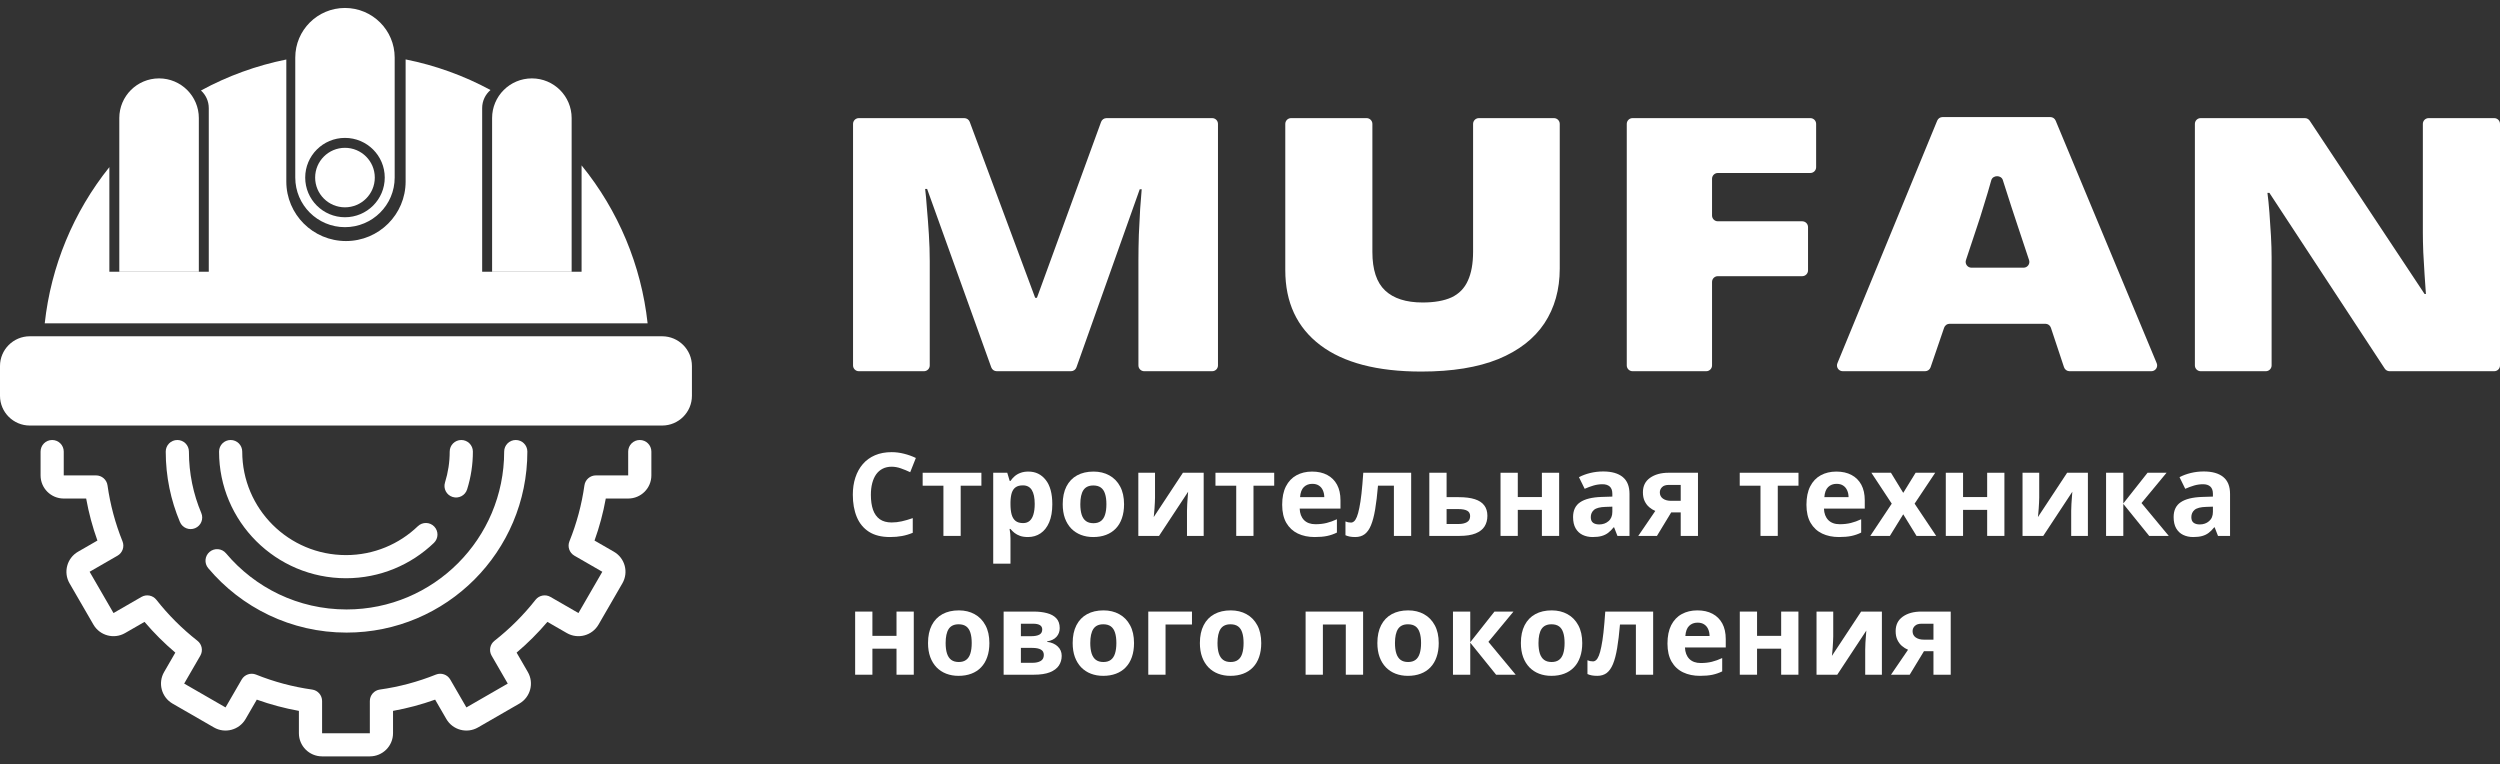
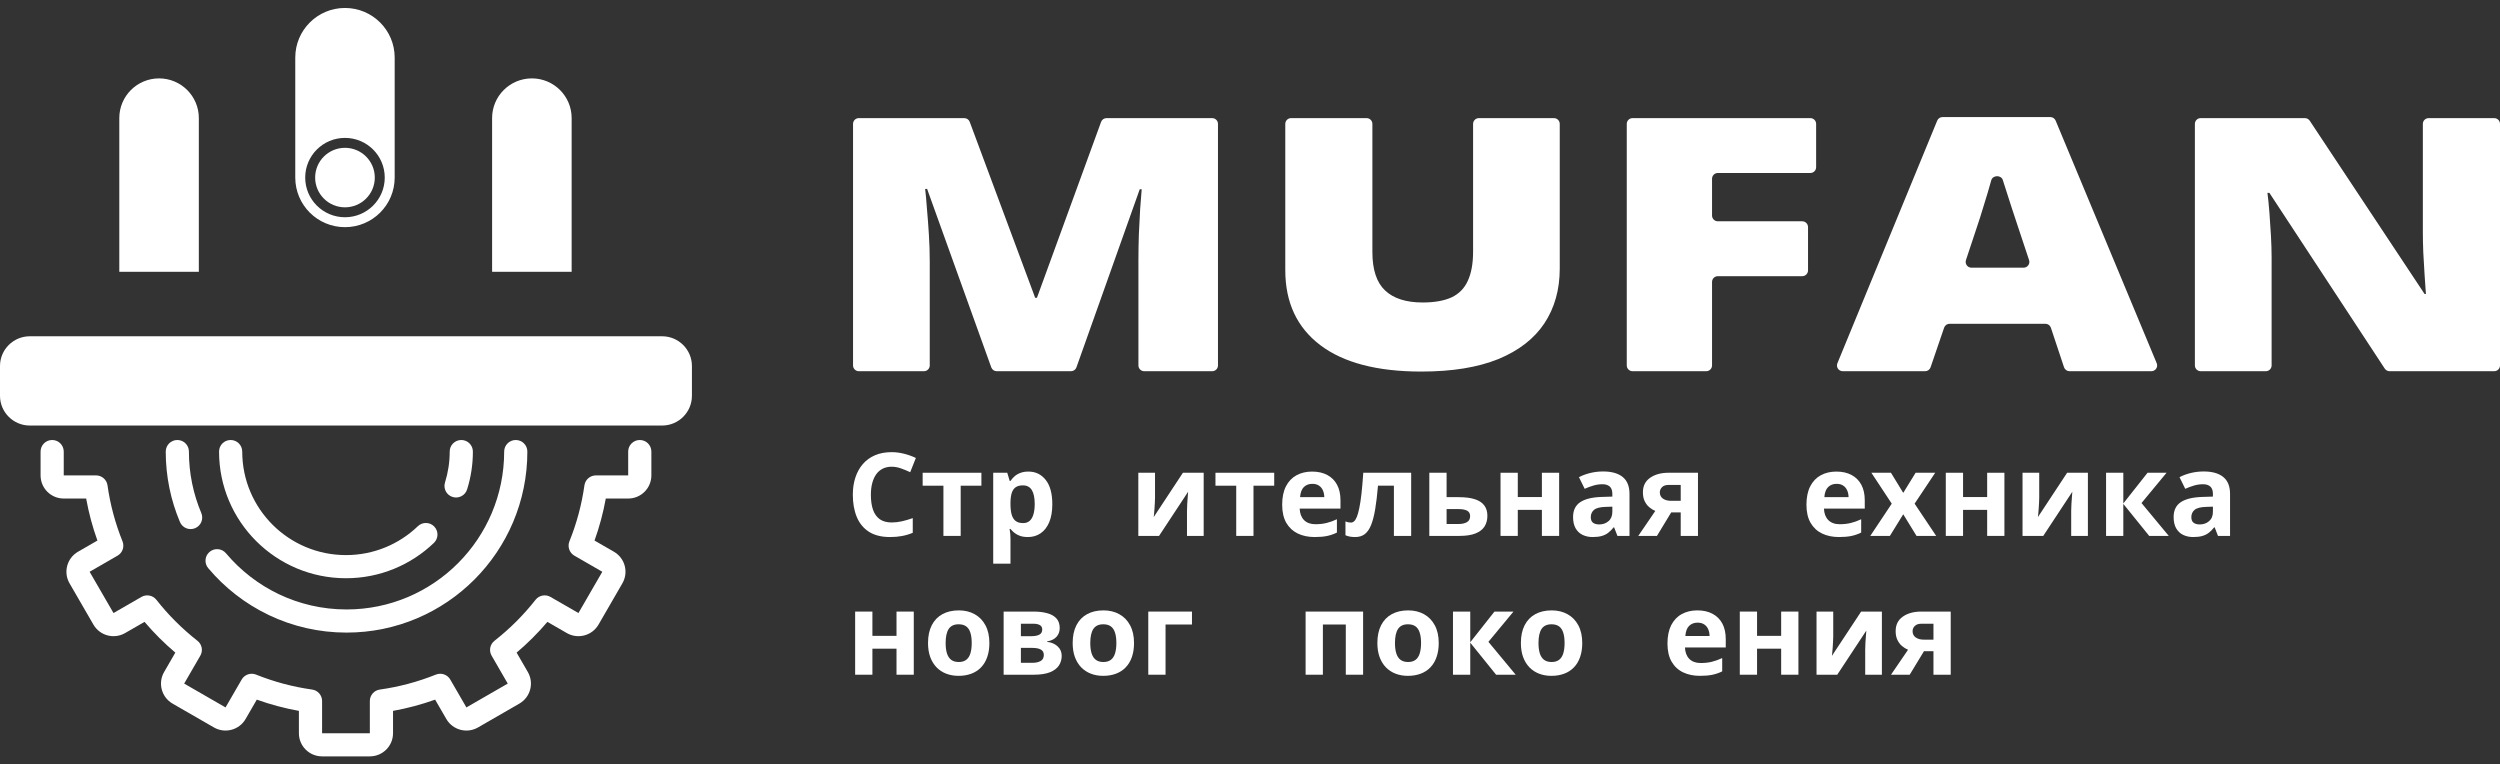
<svg xmlns="http://www.w3.org/2000/svg" width="157" height="48" viewBox="0 0 157 48" fill="none">
  <rect x="0" y="0" width="157" height="48" fill="#333333" stroke="none" />
  <g clip-path="url(#clip0_464_19)">
    <path fill-rule="evenodd" clip-rule="evenodd" d="M18.771 46.047C18.771 46.85 19.423 47.5 20.227 47.5H23.226C24.03 47.5 24.682 46.85 24.682 46.047V44.643C25.581 44.481 26.466 44.245 27.326 43.937L28.029 45.152C28.431 45.847 29.321 46.085 30.018 45.684L32.615 44.187C33.311 43.786 33.55 42.897 33.148 42.203L32.443 40.984C33.14 40.395 33.786 39.749 34.377 39.054L35.598 39.757C36.294 40.158 37.184 39.92 37.587 39.225L39.086 36.633C39.488 35.938 39.25 35.05 38.553 34.648L37.336 33.947C37.645 33.088 37.881 32.206 38.043 31.308H39.45C40.254 31.308 40.906 30.658 40.906 29.855V28.359C40.906 27.957 40.58 27.632 40.178 27.632C39.776 27.632 39.45 27.957 39.45 28.359V29.855H37.423C37.06 29.855 36.752 30.122 36.702 30.481C36.532 31.686 36.216 32.866 35.76 33.995C35.625 34.331 35.757 34.715 36.071 34.896L37.825 35.907L36.326 38.499L34.569 37.486C34.255 37.306 33.856 37.383 33.632 37.667C32.879 38.625 32.013 39.489 31.054 40.241C30.769 40.464 30.692 40.862 30.873 41.175L31.887 42.929L29.29 44.426L28.277 42.675C28.096 42.362 27.711 42.229 27.375 42.364C26.243 42.819 25.061 43.135 23.853 43.304C23.494 43.354 23.226 43.661 23.226 44.023V46.047H20.227V44.023C20.227 43.661 19.96 43.354 19.601 43.304C18.393 43.135 17.21 42.819 16.079 42.364C15.742 42.229 15.358 42.362 15.177 42.675L14.164 44.426L11.566 42.929L12.581 41.175C12.762 40.862 12.685 40.464 12.4 40.241C11.44 39.489 10.574 38.625 9.821 37.667C9.598 37.383 9.199 37.306 8.885 37.486L7.128 38.499L5.628 35.907L7.382 34.896C7.696 34.715 7.829 34.331 7.693 33.995C7.238 32.866 6.921 31.686 6.752 30.481C6.701 30.122 6.394 29.855 6.031 29.855H4.003V28.359C4.003 27.957 3.677 27.632 3.275 27.632C2.873 27.632 2.548 27.957 2.548 28.359V29.855C2.548 30.658 3.199 31.308 4.003 31.308H5.411C5.572 32.206 5.809 33.088 6.117 33.947L4.9 34.648C4.204 35.05 3.965 35.938 4.367 36.633L5.867 39.225C6.269 39.92 7.159 40.158 7.855 39.757L9.076 39.054C9.667 39.749 10.314 40.395 11.01 40.984L10.306 42.203C9.904 42.897 10.142 43.786 10.838 44.187L13.436 45.684C14.132 46.085 15.022 45.847 15.424 45.152L16.127 43.937C16.988 44.245 17.872 44.481 18.771 44.643V46.047Z" fill="white" />
    <path fill-rule="evenodd" clip-rule="evenodd" d="M13.076 35.68C15.157 38.153 18.277 39.727 21.763 39.727C28.036 39.727 33.118 34.635 33.118 28.359C33.118 27.957 32.792 27.632 32.39 27.632C31.988 27.632 31.662 27.957 31.662 28.359C31.662 33.837 27.228 38.274 21.763 38.274C18.726 38.274 16.008 36.905 14.191 34.745C13.932 34.438 13.473 34.398 13.165 34.656C12.857 34.914 12.817 35.372 13.076 35.68ZM12.254 33.17C12.624 33.015 12.798 32.589 12.642 32.219C12.141 31.033 11.864 29.729 11.864 28.359C11.864 27.957 11.538 27.632 11.136 27.632C10.734 27.632 10.408 27.957 10.408 28.359C10.408 29.927 10.726 31.422 11.301 32.783C11.457 33.153 11.884 33.326 12.254 33.17Z" fill="white" />
    <path fill-rule="evenodd" clip-rule="evenodd" d="M14.485 27.632C14.082 27.632 13.757 27.957 13.757 28.359C13.757 32.752 17.325 36.313 21.727 36.313C23.871 36.313 25.819 35.467 27.25 34.093C27.54 33.815 27.549 33.355 27.27 33.066C26.992 32.777 26.531 32.768 26.241 33.046C25.07 34.17 23.48 34.86 21.727 34.86C18.129 34.86 15.212 31.949 15.212 28.359C15.212 27.957 14.886 27.632 14.485 27.632ZM28.424 31.21C28.808 31.33 29.216 31.116 29.335 30.733C29.576 29.964 29.698 29.163 29.697 28.358C29.696 27.957 29.37 27.632 28.968 27.632C28.566 27.633 28.241 27.958 28.241 28.359C28.242 29.018 28.142 29.672 27.946 30.301C27.826 30.684 28.04 31.091 28.424 31.21Z" fill="white" />
    <path d="M0 22.987C0 21.955 0.839 21.118 1.873 21.118H41.58C42.615 21.118 43.453 21.955 43.453 22.987V24.855C43.453 25.887 42.615 26.724 41.58 26.724H1.873C0.839 26.724 0 25.887 0 24.855V22.987Z" fill="white" />
-     <path d="M12.621 5.683C14.297 4.771 16.104 4.114 17.981 3.736V11.401C17.981 13.465 19.658 15.138 21.727 15.138C23.796 15.138 25.473 13.465 25.473 11.401V3.731C27.339 4.103 29.136 4.752 30.804 5.653C30.483 5.927 30.28 6.334 30.28 6.788V17.066H36.523V10.386C38.834 13.225 40.274 16.671 40.67 20.305H2.809C3.201 16.718 4.609 13.314 6.868 10.496V17.066H13.111V6.788C13.111 6.35 12.922 5.956 12.621 5.683Z" fill="white" />
    <path d="M7.492 7.414C7.492 6.038 8.61 4.923 9.989 4.923C11.368 4.923 12.487 6.038 12.487 7.414V17.069H7.492V7.414Z" fill="white" />
    <path d="M30.904 7.414C30.904 6.038 32.023 4.923 33.402 4.923C34.781 4.923 35.899 6.038 35.899 7.414V17.069H30.904V7.414Z" fill="white" />
    <path fill-rule="evenodd" clip-rule="evenodd" d="M21.664 0.5C19.94 0.5 18.543 1.894 18.543 3.615V11.152C18.543 12.872 19.94 14.266 21.664 14.266C23.388 14.266 24.786 12.872 24.786 11.152V3.615C24.786 1.894 23.388 0.5 21.664 0.5ZM21.664 13.643C23.044 13.643 24.162 12.528 24.162 11.152C24.162 9.775 23.044 8.66 21.664 8.66C20.285 8.66 19.167 9.775 19.167 11.152C19.167 12.528 20.285 13.643 21.664 13.643Z" fill="white" />
    <path d="M23.537 11.152C23.537 12.184 22.699 13.02 21.664 13.02C20.63 13.02 19.791 12.184 19.791 11.152C19.791 10.12 20.63 9.283 21.664 9.283C22.699 9.283 23.537 10.12 23.537 11.152Z" fill="white" />
    <path d="M157 22.949C157 23.15 156.837 23.312 156.636 23.312H150.066C149.944 23.312 149.829 23.251 149.762 23.148L142.519 12.114H142.395C142.441 12.455 142.483 12.864 142.519 13.343C142.556 13.821 142.588 14.31 142.616 14.81C142.643 15.303 142.657 15.749 142.657 16.148V22.949C142.657 23.15 142.494 23.312 142.293 23.312H138.203C138.002 23.312 137.839 23.15 137.839 22.949V7.781C137.839 7.58 138.002 7.418 138.203 7.418H144.746C144.869 7.418 144.982 7.479 145.05 7.58L152.264 18.463H152.347C152.32 18.116 152.292 17.713 152.264 17.257C152.238 16.793 152.21 16.325 152.182 15.854C152.164 15.383 152.155 14.966 152.155 14.604V7.781C152.155 7.58 152.318 7.418 152.519 7.418H156.636C156.837 7.418 157 7.58 157 7.781V22.949Z" fill="white" />
    <path d="M129.967 23.312C129.81 23.312 129.671 23.212 129.621 23.064L128.796 20.582C128.747 20.434 128.608 20.333 128.45 20.333H122.435C122.279 20.333 122.141 20.432 122.091 20.579L121.24 23.067C121.19 23.213 121.052 23.312 120.896 23.312H115.725C115.466 23.312 115.29 23.05 115.389 22.811L121.656 7.578C121.712 7.441 121.844 7.352 121.992 7.352H128.76C128.907 7.352 129.039 7.441 129.095 7.576L135.441 22.81C135.541 23.049 135.365 23.312 135.105 23.312H129.967ZM127.08 16.811C127.329 16.811 127.504 16.568 127.425 16.333L126.717 14.202C126.626 13.919 126.492 13.517 126.318 12.995C126.144 12.466 125.969 11.922 125.795 11.364C125.791 11.348 125.786 11.332 125.781 11.317C125.683 10.979 125.15 10.982 125.052 11.32C124.905 11.85 124.749 12.375 124.584 12.897C124.427 13.419 124.29 13.854 124.17 14.202L123.462 16.333C123.384 16.568 123.56 16.811 123.808 16.811H127.08Z" fill="white" />
    <path d="M107.516 22.949C107.516 23.15 107.352 23.312 107.152 23.312H102.525C102.324 23.312 102.161 23.15 102.161 22.949V7.781C102.161 7.58 102.324 7.418 102.525 7.418H113.689C113.891 7.418 114.053 7.58 114.053 7.781V10.501C114.053 10.701 113.891 10.864 113.689 10.864H107.879C107.678 10.864 107.516 11.027 107.516 11.227V13.534C107.516 13.735 107.678 13.897 107.879 13.897H113.18C113.381 13.897 113.544 14.06 113.544 14.261V16.98C113.544 17.181 113.381 17.344 113.18 17.344H107.879C107.678 17.344 107.516 17.506 107.516 17.707V22.949Z" fill="white" />
    <path d="M97.588 7.418C97.789 7.418 97.952 7.581 97.952 7.781V16.869C97.952 18.186 97.63 19.332 96.988 20.305C96.344 21.272 95.38 22.02 94.094 22.55C92.808 23.072 91.196 23.334 89.258 23.334C86.484 23.334 84.367 22.779 82.906 21.669C81.446 20.559 80.716 18.991 80.716 16.965V7.781C80.716 7.581 80.879 7.418 81.079 7.418H85.822C86.022 7.418 86.186 7.581 86.186 7.781V15.828C86.186 16.937 86.452 17.743 86.985 18.244C87.517 18.745 88.303 18.996 89.341 18.996C90.085 18.996 90.691 18.888 91.16 18.674C91.628 18.452 91.968 18.104 92.179 17.632C92.399 17.159 92.51 16.551 92.51 15.806V7.781C92.51 7.581 92.673 7.418 92.874 7.418H97.588Z" fill="white" />
    <path d="M62.595 23.312C62.441 23.312 62.304 23.216 62.252 23.072L58.223 11.864H58.099C58.136 12.161 58.173 12.564 58.209 13.071C58.255 13.578 58.297 14.126 58.333 14.713C58.37 15.3 58.388 15.865 58.388 16.409V22.949C58.388 23.15 58.225 23.312 58.025 23.312H53.935C53.734 23.312 53.571 23.15 53.571 22.949V7.781C53.571 7.58 53.734 7.418 53.935 7.418H60.558C60.71 7.418 60.846 7.512 60.899 7.654L65.009 18.703H65.119L69.148 7.657C69.2 7.513 69.337 7.418 69.49 7.418H76.125C76.327 7.418 76.489 7.58 76.489 7.781V22.949C76.489 23.15 76.327 23.312 76.125 23.312H71.856C71.656 23.312 71.493 23.15 71.493 22.949V16.343C71.493 15.843 71.502 15.307 71.52 14.734C71.548 14.155 71.575 13.611 71.603 13.104C71.639 12.589 71.671 12.183 71.699 11.886H71.575L67.6 23.071C67.549 23.215 67.412 23.312 67.257 23.312H62.595Z" fill="white" />
    <path d="M55.995 29.31C55.784 29.31 55.597 29.351 55.433 29.434C55.272 29.515 55.136 29.632 55.025 29.785C54.916 29.939 54.833 30.125 54.776 30.342C54.719 30.56 54.691 30.805 54.691 31.076C54.691 31.443 54.736 31.756 54.826 32.016C54.918 32.274 55.06 32.472 55.252 32.609C55.444 32.743 55.692 32.811 55.995 32.811C56.206 32.811 56.417 32.787 56.628 32.74C56.841 32.693 57.072 32.625 57.321 32.538V33.46C57.091 33.555 56.864 33.622 56.642 33.662C56.419 33.705 56.169 33.726 55.892 33.726C55.356 33.726 54.916 33.616 54.57 33.396C54.226 33.174 53.971 32.864 53.806 32.467C53.64 32.067 53.557 31.601 53.557 31.069C53.557 30.677 53.61 30.317 53.717 29.991C53.824 29.665 53.98 29.382 54.186 29.143C54.392 28.904 54.647 28.72 54.95 28.59C55.253 28.46 55.602 28.395 55.995 28.395C56.253 28.395 56.511 28.428 56.77 28.494C57.03 28.558 57.279 28.647 57.516 28.76L57.161 29.654C56.966 29.562 56.771 29.482 56.574 29.413C56.378 29.344 56.184 29.31 55.995 29.31Z" fill="white" />
    <path d="M61.632 30.502H60.331V33.655H59.247V30.502H57.943V29.689H61.632V30.502Z" fill="white" />
    <path d="M64.585 29.615C65.033 29.615 65.394 29.789 65.669 30.137C65.946 30.484 66.085 30.994 66.085 31.665C66.085 32.114 66.02 32.493 65.889 32.8C65.759 33.105 65.579 33.336 65.349 33.492C65.119 33.648 64.855 33.726 64.557 33.726C64.365 33.726 64.2 33.702 64.063 33.655C63.925 33.605 63.808 33.543 63.711 33.467C63.614 33.389 63.529 33.306 63.458 33.219H63.401C63.42 33.313 63.435 33.41 63.444 33.51C63.454 33.609 63.458 33.706 63.458 33.801V35.4H62.374V29.689H63.256L63.409 30.204H63.458C63.529 30.098 63.616 29.999 63.718 29.91C63.82 29.82 63.942 29.749 64.084 29.697C64.228 29.642 64.395 29.615 64.585 29.615ZM64.237 30.481C64.047 30.481 63.897 30.52 63.785 30.598C63.674 30.676 63.592 30.793 63.54 30.949C63.49 31.105 63.463 31.302 63.458 31.541V31.658C63.458 31.914 63.482 32.13 63.529 32.307C63.579 32.485 63.661 32.619 63.775 32.712C63.891 32.804 64.049 32.85 64.251 32.85C64.417 32.85 64.553 32.804 64.66 32.712C64.766 32.619 64.846 32.485 64.898 32.307C64.952 32.127 64.98 31.909 64.98 31.651C64.98 31.263 64.919 30.971 64.798 30.775C64.677 30.579 64.49 30.481 64.237 30.481Z" fill="white" />
-     <path d="M70.591 31.665C70.591 31.996 70.546 32.289 70.456 32.545C70.369 32.8 70.24 33.017 70.069 33.194C69.901 33.369 69.697 33.501 69.458 33.591C69.221 33.681 68.953 33.726 68.654 33.726C68.375 33.726 68.118 33.681 67.883 33.591C67.651 33.501 67.448 33.369 67.275 33.194C67.105 33.017 66.972 32.8 66.877 32.545C66.785 32.289 66.739 31.996 66.739 31.665C66.739 31.225 66.817 30.853 66.973 30.548C67.13 30.243 67.352 30.011 67.641 29.853C67.931 29.694 68.275 29.615 68.676 29.615C69.048 29.615 69.377 29.694 69.664 29.853C69.953 30.011 70.179 30.243 70.343 30.548C70.508 30.853 70.591 31.225 70.591 31.665ZM67.844 31.665C67.844 31.925 67.873 32.144 67.929 32.322C67.986 32.499 68.075 32.632 68.196 32.722C68.317 32.812 68.474 32.857 68.669 32.857C68.861 32.857 69.016 32.812 69.134 32.722C69.255 32.632 69.343 32.499 69.397 32.322C69.454 32.144 69.482 31.925 69.482 31.665C69.482 31.403 69.454 31.185 69.397 31.013C69.343 30.838 69.255 30.706 69.134 30.619C69.013 30.531 68.856 30.488 68.662 30.488C68.375 30.488 68.166 30.586 68.036 30.782C67.908 30.978 67.844 31.273 67.844 31.665Z" fill="white" />
    <path d="M72.535 29.689V31.257C72.535 31.338 72.532 31.439 72.525 31.562C72.52 31.683 72.513 31.806 72.503 31.931C72.494 32.057 72.484 32.169 72.475 32.268C72.465 32.368 72.458 32.435 72.454 32.471L74.287 29.689H75.591V33.655H74.543V32.073C74.543 31.943 74.548 31.8 74.558 31.644C74.567 31.486 74.578 31.337 74.59 31.197C74.602 31.058 74.61 30.952 74.615 30.881L72.788 33.655H71.487V29.689H72.535Z" fill="white" />
    <path d="M80.02 30.502H78.719V33.655H77.635V30.502H76.331V29.689H80.02V30.502Z" fill="white" />
    <path d="M82.401 29.615C82.769 29.615 83.085 29.686 83.35 29.828C83.615 29.967 83.821 30.171 83.965 30.438C84.11 30.705 84.182 31.032 84.182 31.417V31.942H81.62C81.631 32.247 81.722 32.487 81.893 32.662C82.066 32.835 82.305 32.921 82.611 32.921C82.864 32.921 83.097 32.895 83.308 32.843C83.519 32.791 83.736 32.713 83.958 32.609V33.446C83.761 33.543 83.555 33.614 83.34 33.659C83.126 33.704 82.867 33.726 82.561 33.726C82.163 33.726 81.81 33.653 81.502 33.506C81.197 33.359 80.956 33.136 80.78 32.836C80.608 32.535 80.521 32.157 80.521 31.701C80.521 31.237 80.599 30.852 80.756 30.544C80.914 30.235 81.135 30.003 81.416 29.849C81.699 29.693 82.027 29.615 82.401 29.615ZM82.409 30.385C82.198 30.385 82.022 30.452 81.882 30.587C81.745 30.722 81.665 30.933 81.644 31.222H83.166C83.163 31.061 83.134 30.918 83.077 30.793C83.022 30.667 82.939 30.568 82.828 30.495C82.719 30.421 82.579 30.385 82.409 30.385Z" fill="white" />
    <path d="M88.621 33.655H87.537V30.502H86.538C86.488 31.084 86.429 31.579 86.36 31.988C86.292 32.397 86.204 32.73 86.097 32.988C85.991 33.244 85.858 33.431 85.699 33.549C85.541 33.667 85.346 33.726 85.113 33.726C84.985 33.726 84.87 33.717 84.768 33.698C84.669 33.679 84.578 33.65 84.495 33.613V32.747C84.547 32.768 84.602 32.786 84.661 32.8C84.721 32.812 84.781 32.818 84.843 32.818C84.912 32.818 84.977 32.791 85.038 32.736C85.1 32.682 85.158 32.589 85.212 32.456C85.267 32.322 85.318 32.136 85.365 31.899C85.415 31.663 85.46 31.364 85.501 31.002C85.541 30.64 85.579 30.203 85.614 29.689H88.621V33.655Z" fill="white" />
    <path d="M90.846 31.222H91.609C92.017 31.222 92.353 31.264 92.619 31.35C92.885 31.435 93.082 31.565 93.212 31.74C93.343 31.912 93.408 32.13 93.408 32.392C93.408 32.648 93.349 32.87 93.231 33.059C93.112 33.248 92.923 33.395 92.666 33.499C92.407 33.603 92.07 33.655 91.653 33.655H89.761V29.689H90.846V31.222ZM92.324 32.407C92.324 32.253 92.262 32.142 92.139 32.073C92.016 32.005 91.832 31.97 91.588 31.97H90.846V32.907H91.603C91.813 32.907 91.987 32.869 92.121 32.793C92.257 32.715 92.324 32.586 92.324 32.407Z" fill="white" />
    <path d="M95.317 29.689V31.215H96.831V29.689H97.914V33.655H96.831V32.02H95.317V33.655H94.233V29.689H95.317Z" fill="white" />
    <path d="M100.679 29.608C101.213 29.608 101.621 29.724 101.906 29.956C102.19 30.187 102.332 30.54 102.332 31.013V33.655H101.575L101.366 33.116H101.337C101.223 33.258 101.107 33.374 100.989 33.464C100.87 33.553 100.734 33.62 100.58 33.662C100.426 33.705 100.239 33.726 100.019 33.726C99.784 33.726 99.573 33.681 99.386 33.591C99.201 33.501 99.056 33.364 98.949 33.18C98.842 32.993 98.789 32.757 98.789 32.471C98.789 32.05 98.937 31.74 99.233 31.541C99.529 31.34 99.973 31.229 100.566 31.208L101.255 31.186V31.013C101.255 30.805 101.201 30.652 101.092 30.555C100.983 30.458 100.832 30.41 100.637 30.41C100.445 30.41 100.257 30.437 100.072 30.491C99.887 30.546 99.702 30.614 99.518 30.697L99.158 29.966C99.369 29.855 99.605 29.768 99.866 29.704C100.128 29.64 100.4 29.608 100.679 29.608ZM101.255 31.818L100.836 31.832C100.485 31.841 100.241 31.904 100.104 32.02C99.969 32.136 99.901 32.288 99.901 32.477C99.901 32.643 99.95 32.761 100.047 32.832C100.144 32.901 100.271 32.935 100.428 32.935C100.66 32.935 100.855 32.867 101.014 32.729C101.175 32.592 101.255 32.397 101.255 32.144V31.818Z" fill="white" />
    <path d="M104.056 33.655H102.883L103.953 32.087C103.818 32.031 103.691 31.953 103.573 31.853C103.454 31.752 103.358 31.624 103.284 31.47C103.211 31.317 103.175 31.132 103.175 30.917C103.175 30.522 103.324 30.219 103.622 30.009C103.924 29.796 104.311 29.689 104.785 29.689H106.633V33.655H105.549V32.18H104.951L104.056 33.655ZM104.237 30.924C104.237 31.089 104.302 31.22 104.433 31.314C104.565 31.406 104.736 31.452 104.945 31.452H105.549V30.452H104.806C104.611 30.452 104.468 30.499 104.376 30.594C104.283 30.686 104.237 30.796 104.237 30.924Z" fill="white" />
-     <path d="M112.945 30.502H111.644V33.655H110.559V30.502H109.255V29.689H112.945V30.502Z" fill="white" />
    <path d="M115.326 29.615C115.693 29.615 116.009 29.686 116.275 29.828C116.54 29.967 116.745 30.171 116.89 30.438C117.034 30.705 117.107 31.032 117.107 31.417V31.942H114.544C114.555 32.247 114.647 32.487 114.817 32.662C114.991 32.835 115.229 32.921 115.535 32.921C115.789 32.921 116.021 32.895 116.232 32.843C116.443 32.791 116.66 32.713 116.882 32.609V33.446C116.686 33.543 116.48 33.614 116.264 33.659C116.05 33.704 115.791 33.726 115.486 33.726C115.087 33.726 114.734 33.653 114.427 33.506C114.121 33.359 113.881 33.136 113.705 32.836C113.532 32.535 113.445 32.157 113.445 31.701C113.445 31.237 113.524 30.852 113.681 30.544C113.839 30.235 114.059 30.003 114.341 29.849C114.623 29.693 114.951 29.615 115.326 29.615ZM115.333 30.385C115.122 30.385 114.947 30.452 114.807 30.587C114.67 30.722 114.59 30.933 114.569 31.222H116.09C116.088 31.061 116.058 30.918 116.001 30.793C115.946 30.667 115.863 30.568 115.752 30.495C115.644 30.421 115.503 30.385 115.333 30.385Z" fill="white" />
    <path d="M118.802 31.63L117.522 29.689H118.752L119.523 30.952L120.301 29.689H121.531L120.237 31.63L121.592 33.655H120.358L119.523 32.297L118.685 33.655H117.454L118.802 31.63Z" fill="white" />
    <path d="M123.28 29.689V31.215H124.794V29.689H125.877V33.655H124.794V32.02H123.28V33.655H122.196V29.689H123.28Z" fill="white" />
    <path d="M128.063 29.689V31.257C128.063 31.338 128.059 31.439 128.053 31.562C128.048 31.683 128.041 31.806 128.031 31.931C128.022 32.057 128.012 32.169 128.003 32.268C127.993 32.368 127.987 32.435 127.982 32.471L129.816 29.689H131.12V33.655H130.071V32.073C130.071 31.943 130.076 31.8 130.086 31.644C130.095 31.486 130.105 31.337 130.118 31.197C130.129 31.058 130.137 30.952 130.143 30.881L128.316 33.655H127.015V29.689H128.063Z" fill="white" />
    <path d="M134.866 29.689H136.06L134.486 31.591L136.198 33.655H134.969L133.344 31.644V33.655H132.261V29.689H133.344V31.616L134.866 29.689Z" fill="white" />
    <path d="M138.395 29.608C138.928 29.608 139.337 29.724 139.621 29.956C139.905 30.187 140.047 30.54 140.047 31.013V33.655H139.29L139.081 33.116H139.052C138.939 33.258 138.822 33.374 138.704 33.464C138.586 33.553 138.45 33.62 138.295 33.662C138.141 33.705 137.954 33.726 137.733 33.726C137.499 33.726 137.288 33.681 137.101 33.591C136.916 33.501 136.771 33.364 136.664 33.18C136.557 32.993 136.504 32.757 136.504 32.471C136.504 32.05 136.652 31.74 136.948 31.541C137.244 31.34 137.689 31.229 138.281 31.208L138.971 31.186V31.013C138.971 30.805 138.916 30.652 138.807 30.555C138.698 30.458 138.547 30.41 138.352 30.41C138.16 30.41 137.972 30.437 137.787 30.491C137.602 30.546 137.418 30.614 137.233 30.697L136.874 29.966C137.085 29.855 137.32 29.768 137.581 29.704C137.844 29.64 138.116 29.608 138.395 29.608ZM138.971 31.818L138.552 31.832C138.201 31.841 137.956 31.904 137.819 32.02C137.684 32.136 137.616 32.288 137.616 32.477C137.616 32.643 137.665 32.761 137.763 32.832C137.859 32.901 137.986 32.935 138.143 32.935C138.375 32.935 138.571 32.867 138.729 32.729C138.89 32.592 138.971 32.397 138.971 32.144V31.818Z" fill="white" />
    <path d="M54.787 38.407V39.932H56.301V38.407H57.385V42.372H56.301V40.737H54.787V42.372H53.703V38.407H54.787Z" fill="white" />
    <path d="M62.133 40.382C62.133 40.714 62.088 41.007 61.998 41.262C61.91 41.517 61.781 41.734 61.61 41.911C61.442 42.086 61.238 42.219 60.999 42.308C60.762 42.398 60.494 42.443 60.196 42.443C59.916 42.443 59.659 42.398 59.425 42.308C59.192 42.219 58.99 42.086 58.817 41.911C58.646 41.734 58.514 41.517 58.419 41.262C58.326 41.007 58.28 40.714 58.28 40.382C58.28 39.943 58.358 39.57 58.515 39.265C58.671 38.96 58.894 38.728 59.183 38.57C59.472 38.411 59.817 38.332 60.217 38.332C60.589 38.332 60.919 38.411 61.205 38.57C61.494 38.728 61.721 38.96 61.884 39.265C62.05 39.57 62.133 39.943 62.133 40.382ZM59.386 40.382C59.386 40.642 59.414 40.861 59.471 41.039C59.528 41.216 59.617 41.349 59.737 41.439C59.858 41.529 60.016 41.574 60.21 41.574C60.402 41.574 60.557 41.529 60.676 41.439C60.796 41.349 60.884 41.216 60.939 41.039C60.995 40.861 61.024 40.642 61.024 40.382C61.024 40.12 60.995 39.902 60.939 39.73C60.884 39.555 60.796 39.424 60.676 39.336C60.555 39.249 60.397 39.205 60.203 39.205C59.916 39.205 59.708 39.303 59.577 39.499C59.45 39.696 59.386 39.99 59.386 40.382Z" fill="white" />
    <path d="M66.55 39.446C66.55 39.659 66.483 39.841 66.348 39.992C66.215 40.141 66.019 40.237 65.758 40.28V40.308C66.033 40.341 66.254 40.437 66.422 40.595C66.591 40.751 66.675 40.949 66.675 41.188C66.675 41.415 66.615 41.618 66.497 41.798C66.379 41.975 66.19 42.116 65.932 42.22C65.674 42.321 65.336 42.372 64.919 42.372H63.028V38.407H64.919C65.23 38.407 65.508 38.44 65.754 38.506C66.001 38.57 66.195 38.677 66.337 38.829C66.479 38.98 66.55 39.186 66.55 39.446ZM65.552 41.131C65.552 40.975 65.49 40.862 65.367 40.794C65.246 40.723 65.066 40.688 64.827 40.688H64.112V41.624H64.848C65.052 41.624 65.22 41.586 65.353 41.51C65.485 41.435 65.552 41.308 65.552 41.131ZM65.452 39.531C65.452 39.408 65.404 39.317 65.306 39.258C65.209 39.199 65.066 39.169 64.876 39.169H64.112V39.953H64.752C64.982 39.953 65.156 39.92 65.275 39.854C65.393 39.788 65.452 39.68 65.452 39.531Z" fill="white" />
    <path d="M71.217 40.382C71.217 40.714 71.172 41.007 71.082 41.262C70.994 41.517 70.865 41.734 70.694 41.911C70.526 42.086 70.322 42.219 70.083 42.308C69.846 42.398 69.578 42.443 69.28 42.443C69 42.443 68.743 42.398 68.509 42.308C68.276 42.219 68.074 42.086 67.901 41.911C67.73 41.734 67.598 41.517 67.503 41.262C67.41 41.007 67.364 40.714 67.364 40.382C67.364 39.943 67.442 39.57 67.599 39.265C67.755 38.96 67.978 38.728 68.267 38.57C68.556 38.411 68.901 38.332 69.301 38.332C69.673 38.332 70.003 38.411 70.289 38.57C70.578 38.728 70.805 38.96 70.968 39.265C71.134 39.57 71.217 39.943 71.217 40.382ZM68.469 40.382C68.469 40.642 68.498 40.861 68.555 41.039C68.612 41.216 68.701 41.349 68.821 41.439C68.942 41.529 69.1 41.574 69.294 41.574C69.486 41.574 69.641 41.529 69.76 41.439C69.88 41.349 69.968 41.216 70.023 41.039C70.079 40.861 70.108 40.642 70.108 40.382C70.108 40.12 70.079 39.902 70.023 39.73C69.968 39.555 69.88 39.424 69.76 39.336C69.639 39.249 69.481 39.205 69.287 39.205C69 39.205 68.792 39.303 68.662 39.499C68.534 39.696 68.469 39.99 68.469 40.382Z" fill="white" />
    <path d="M74.856 38.407V39.219H73.196V42.372H72.112V38.407H74.856Z" fill="white" />
-     <path d="M79.206 40.382C79.206 40.714 79.161 41.007 79.071 41.262C78.983 41.517 78.855 41.734 78.684 41.911C78.515 42.086 78.311 42.219 78.073 42.308C77.835 42.398 77.568 42.443 77.269 42.443C76.99 42.443 76.733 42.398 76.498 42.308C76.266 42.219 76.063 42.086 75.891 41.911C75.72 41.734 75.587 41.517 75.493 41.262C75.4 41.007 75.353 40.714 75.353 40.382C75.353 39.943 75.432 39.57 75.589 39.265C75.744 38.96 75.967 38.728 76.257 38.57C76.546 38.411 76.89 38.332 77.29 38.332C77.663 38.332 77.992 38.411 78.279 38.57C78.568 38.728 78.794 38.96 78.958 39.265C79.123 39.57 79.206 39.943 79.206 40.382ZM76.459 40.382C76.459 40.642 76.487 40.861 76.544 41.039C76.601 41.216 76.69 41.349 76.811 41.439C76.931 41.529 77.089 41.574 77.284 41.574C77.475 41.574 77.631 41.529 77.749 41.439C77.87 41.349 77.958 41.216 78.012 41.039C78.069 40.861 78.097 40.642 78.097 40.382C78.097 40.12 78.069 39.902 78.012 39.73C77.958 39.555 77.87 39.424 77.749 39.336C77.628 39.249 77.471 39.205 77.276 39.205C76.99 39.205 76.781 39.303 76.651 39.499C76.523 39.696 76.459 39.99 76.459 40.382Z" fill="white" />
    <path d="M85.603 38.407V42.372H84.516V39.219H83.077V42.372H81.992V38.407H85.603Z" fill="white" />
    <path d="M90.352 40.382C90.352 40.714 90.307 41.007 90.216 41.262C90.129 41.517 89.999 41.734 89.829 41.911C89.661 42.086 89.457 42.219 89.218 42.308C88.981 42.398 88.713 42.443 88.415 42.443C88.135 42.443 87.878 42.398 87.643 42.308C87.411 42.219 87.209 42.086 87.036 41.911C86.865 41.734 86.732 41.517 86.638 41.262C86.545 41.007 86.499 40.714 86.499 40.382C86.499 39.943 86.577 39.57 86.734 39.265C86.89 38.96 87.113 38.728 87.402 38.57C87.691 38.411 88.036 38.332 88.436 38.332C88.808 38.332 89.138 38.411 89.424 38.57C89.713 38.728 89.939 38.96 90.103 39.265C90.269 39.57 90.352 39.943 90.352 40.382ZM87.604 40.382C87.604 40.642 87.632 40.861 87.69 41.039C87.747 41.216 87.836 41.349 87.956 41.439C88.077 41.529 88.234 41.574 88.429 41.574C88.621 41.574 88.776 41.529 88.895 41.439C89.015 41.349 89.103 41.216 89.157 41.039C89.214 40.861 89.243 40.642 89.243 40.382C89.243 40.12 89.214 39.902 89.157 39.73C89.103 39.555 89.015 39.424 88.895 39.336C88.774 39.249 88.616 39.205 88.421 39.205C88.135 39.205 87.927 39.303 87.796 39.499C87.668 39.696 87.604 39.99 87.604 40.382Z" fill="white" />
    <path d="M93.852 38.407H95.046L93.472 40.308L95.185 42.372H93.955L92.332 40.361V42.372H91.247V38.407H92.332V40.333L93.852 38.407Z" fill="white" />
    <path d="M99.365 40.382C99.365 40.714 99.32 41.007 99.23 41.262C99.142 41.517 99.013 41.734 98.842 41.911C98.674 42.086 98.47 42.219 98.231 42.308C97.994 42.398 97.727 42.443 97.427 42.443C97.148 42.443 96.891 42.398 96.656 42.308C96.424 42.219 96.222 42.086 96.049 41.911C95.878 41.734 95.745 41.517 95.651 41.262C95.558 41.007 95.512 40.714 95.512 40.382C95.512 39.943 95.59 39.57 95.747 39.265C95.903 38.96 96.126 38.728 96.415 38.57C96.704 38.411 97.049 38.332 97.449 38.332C97.821 38.332 98.15 38.411 98.437 38.57C98.726 38.728 98.952 38.96 99.116 39.265C99.282 39.57 99.365 39.943 99.365 40.382ZM96.617 40.382C96.617 40.642 96.646 40.861 96.702 41.039C96.76 41.216 96.849 41.349 96.969 41.439C97.09 41.529 97.248 41.574 97.442 41.574C97.634 41.574 97.789 41.529 97.908 41.439C98.029 41.349 98.116 41.216 98.171 41.039C98.227 40.861 98.256 40.642 98.256 40.382C98.256 40.12 98.227 39.902 98.171 39.73C98.116 39.555 98.029 39.424 97.908 39.336C97.787 39.249 97.629 39.205 97.435 39.205C97.148 39.205 96.94 39.303 96.809 39.499C96.681 39.696 96.617 39.99 96.617 40.382Z" fill="white" />
-     <path d="M103.818 42.372H102.734V39.219H101.735C101.685 39.801 101.626 40.296 101.557 40.705C101.489 41.114 101.401 41.448 101.294 41.705C101.188 41.961 101.055 42.148 100.896 42.266C100.738 42.384 100.542 42.443 100.31 42.443C100.182 42.443 100.067 42.434 99.965 42.415C99.866 42.396 99.775 42.368 99.692 42.33V41.464C99.743 41.486 99.799 41.503 99.858 41.517C99.918 41.529 99.978 41.535 100.04 41.535C100.109 41.535 100.174 41.508 100.235 41.454C100.297 41.399 100.355 41.306 100.409 41.173C100.464 41.039 100.515 40.853 100.562 40.617C100.612 40.38 100.657 40.081 100.698 39.719C100.738 39.357 100.775 38.92 100.811 38.407H103.818V42.372Z" fill="white" />
    <path d="M106.597 38.332C106.965 38.332 107.28 38.403 107.546 38.545C107.811 38.685 108.016 38.888 108.161 39.155C108.305 39.422 108.377 39.749 108.377 40.134V40.659H105.815C105.827 40.964 105.919 41.204 106.089 41.379C106.262 41.552 106.501 41.638 106.807 41.638C107.061 41.638 107.293 41.612 107.503 41.56C107.714 41.508 107.931 41.43 108.154 41.326V42.163C107.957 42.26 107.751 42.331 107.535 42.376C107.322 42.421 107.063 42.443 106.757 42.443C106.359 42.443 106.006 42.37 105.698 42.223C105.392 42.077 105.151 41.853 104.977 41.553C104.804 41.253 104.717 40.874 104.717 40.418C104.717 39.954 104.796 39.569 104.951 39.262C105.111 38.952 105.33 38.72 105.613 38.566C105.895 38.41 106.223 38.332 106.597 38.332ZM106.604 39.102C106.393 39.102 106.218 39.169 106.078 39.304C105.94 39.439 105.861 39.651 105.84 39.939H107.361C107.359 39.778 107.329 39.635 107.272 39.51C107.218 39.385 107.135 39.285 107.023 39.212C106.914 39.139 106.775 39.102 106.604 39.102Z" fill="white" />
    <path d="M110.343 38.407V39.932H111.857V38.407H112.941V42.372H111.857V40.737H110.343V42.372H109.259V38.407H110.343Z" fill="white" />
    <path d="M115.127 38.407V39.974C115.127 40.055 115.123 40.157 115.116 40.28C115.112 40.4 115.104 40.523 115.095 40.648C115.085 40.774 115.076 40.886 115.066 40.985C115.057 41.085 115.05 41.152 115.045 41.188L116.879 38.407H118.183V42.372H117.135V40.79C117.135 40.66 117.139 40.517 117.149 40.361C117.158 40.203 117.169 40.054 117.181 39.914C117.192 39.775 117.201 39.669 117.206 39.599L115.379 42.372H114.078V38.407H115.127Z" fill="white" />
    <path d="M119.929 42.372H118.755L119.825 40.804C119.69 40.748 119.563 40.67 119.445 40.57C119.327 40.469 119.23 40.341 119.157 40.187C119.083 40.034 119.047 39.849 119.047 39.634C119.047 39.239 119.196 38.936 119.495 38.726C119.795 38.513 120.183 38.407 120.657 38.407H122.505V42.372H121.421V40.897H120.824L119.929 42.372ZM120.11 39.641C120.11 39.807 120.175 39.937 120.305 40.031C120.437 40.123 120.608 40.17 120.816 40.17H121.421V39.169H120.678C120.484 39.169 120.34 39.217 120.248 39.311C120.156 39.403 120.11 39.513 120.11 39.641Z" fill="white" />
  </g>
  <defs>
    <clipPath id="clip0_464_19">
      <rect width="157" height="47" fill="white" transform="translate(0 0.5)" />
    </clipPath>
  </defs>
</svg>